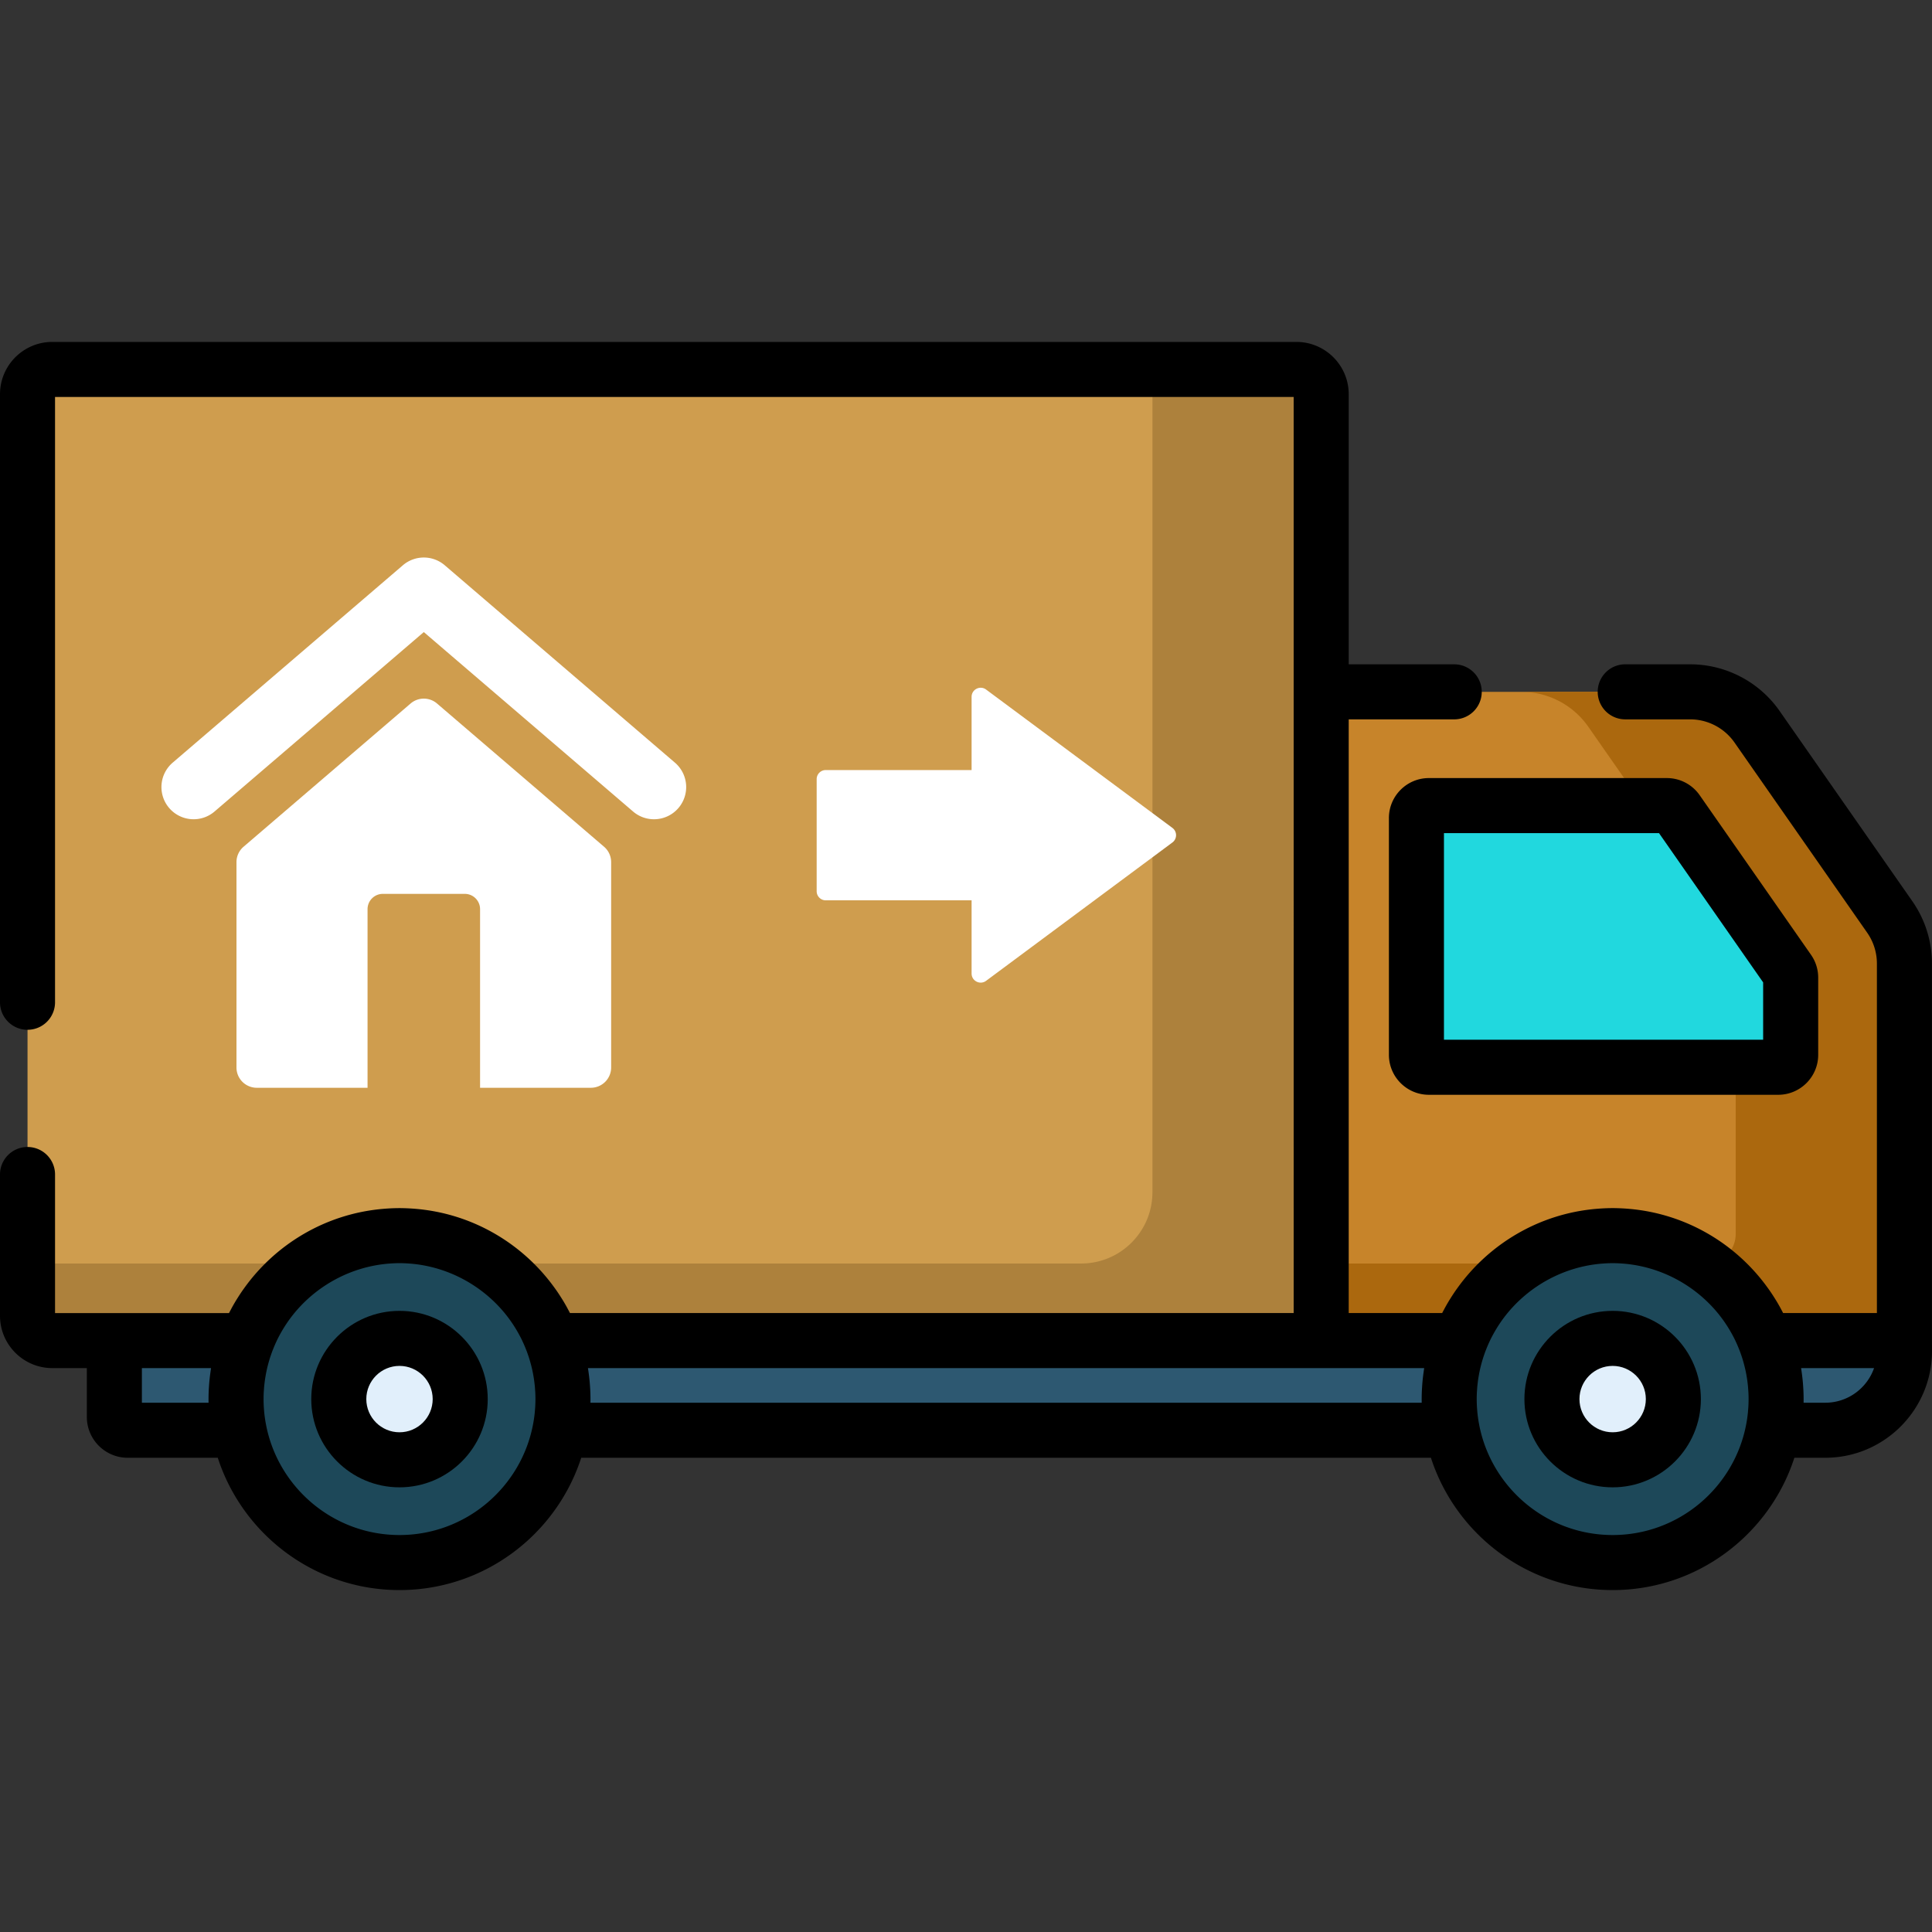
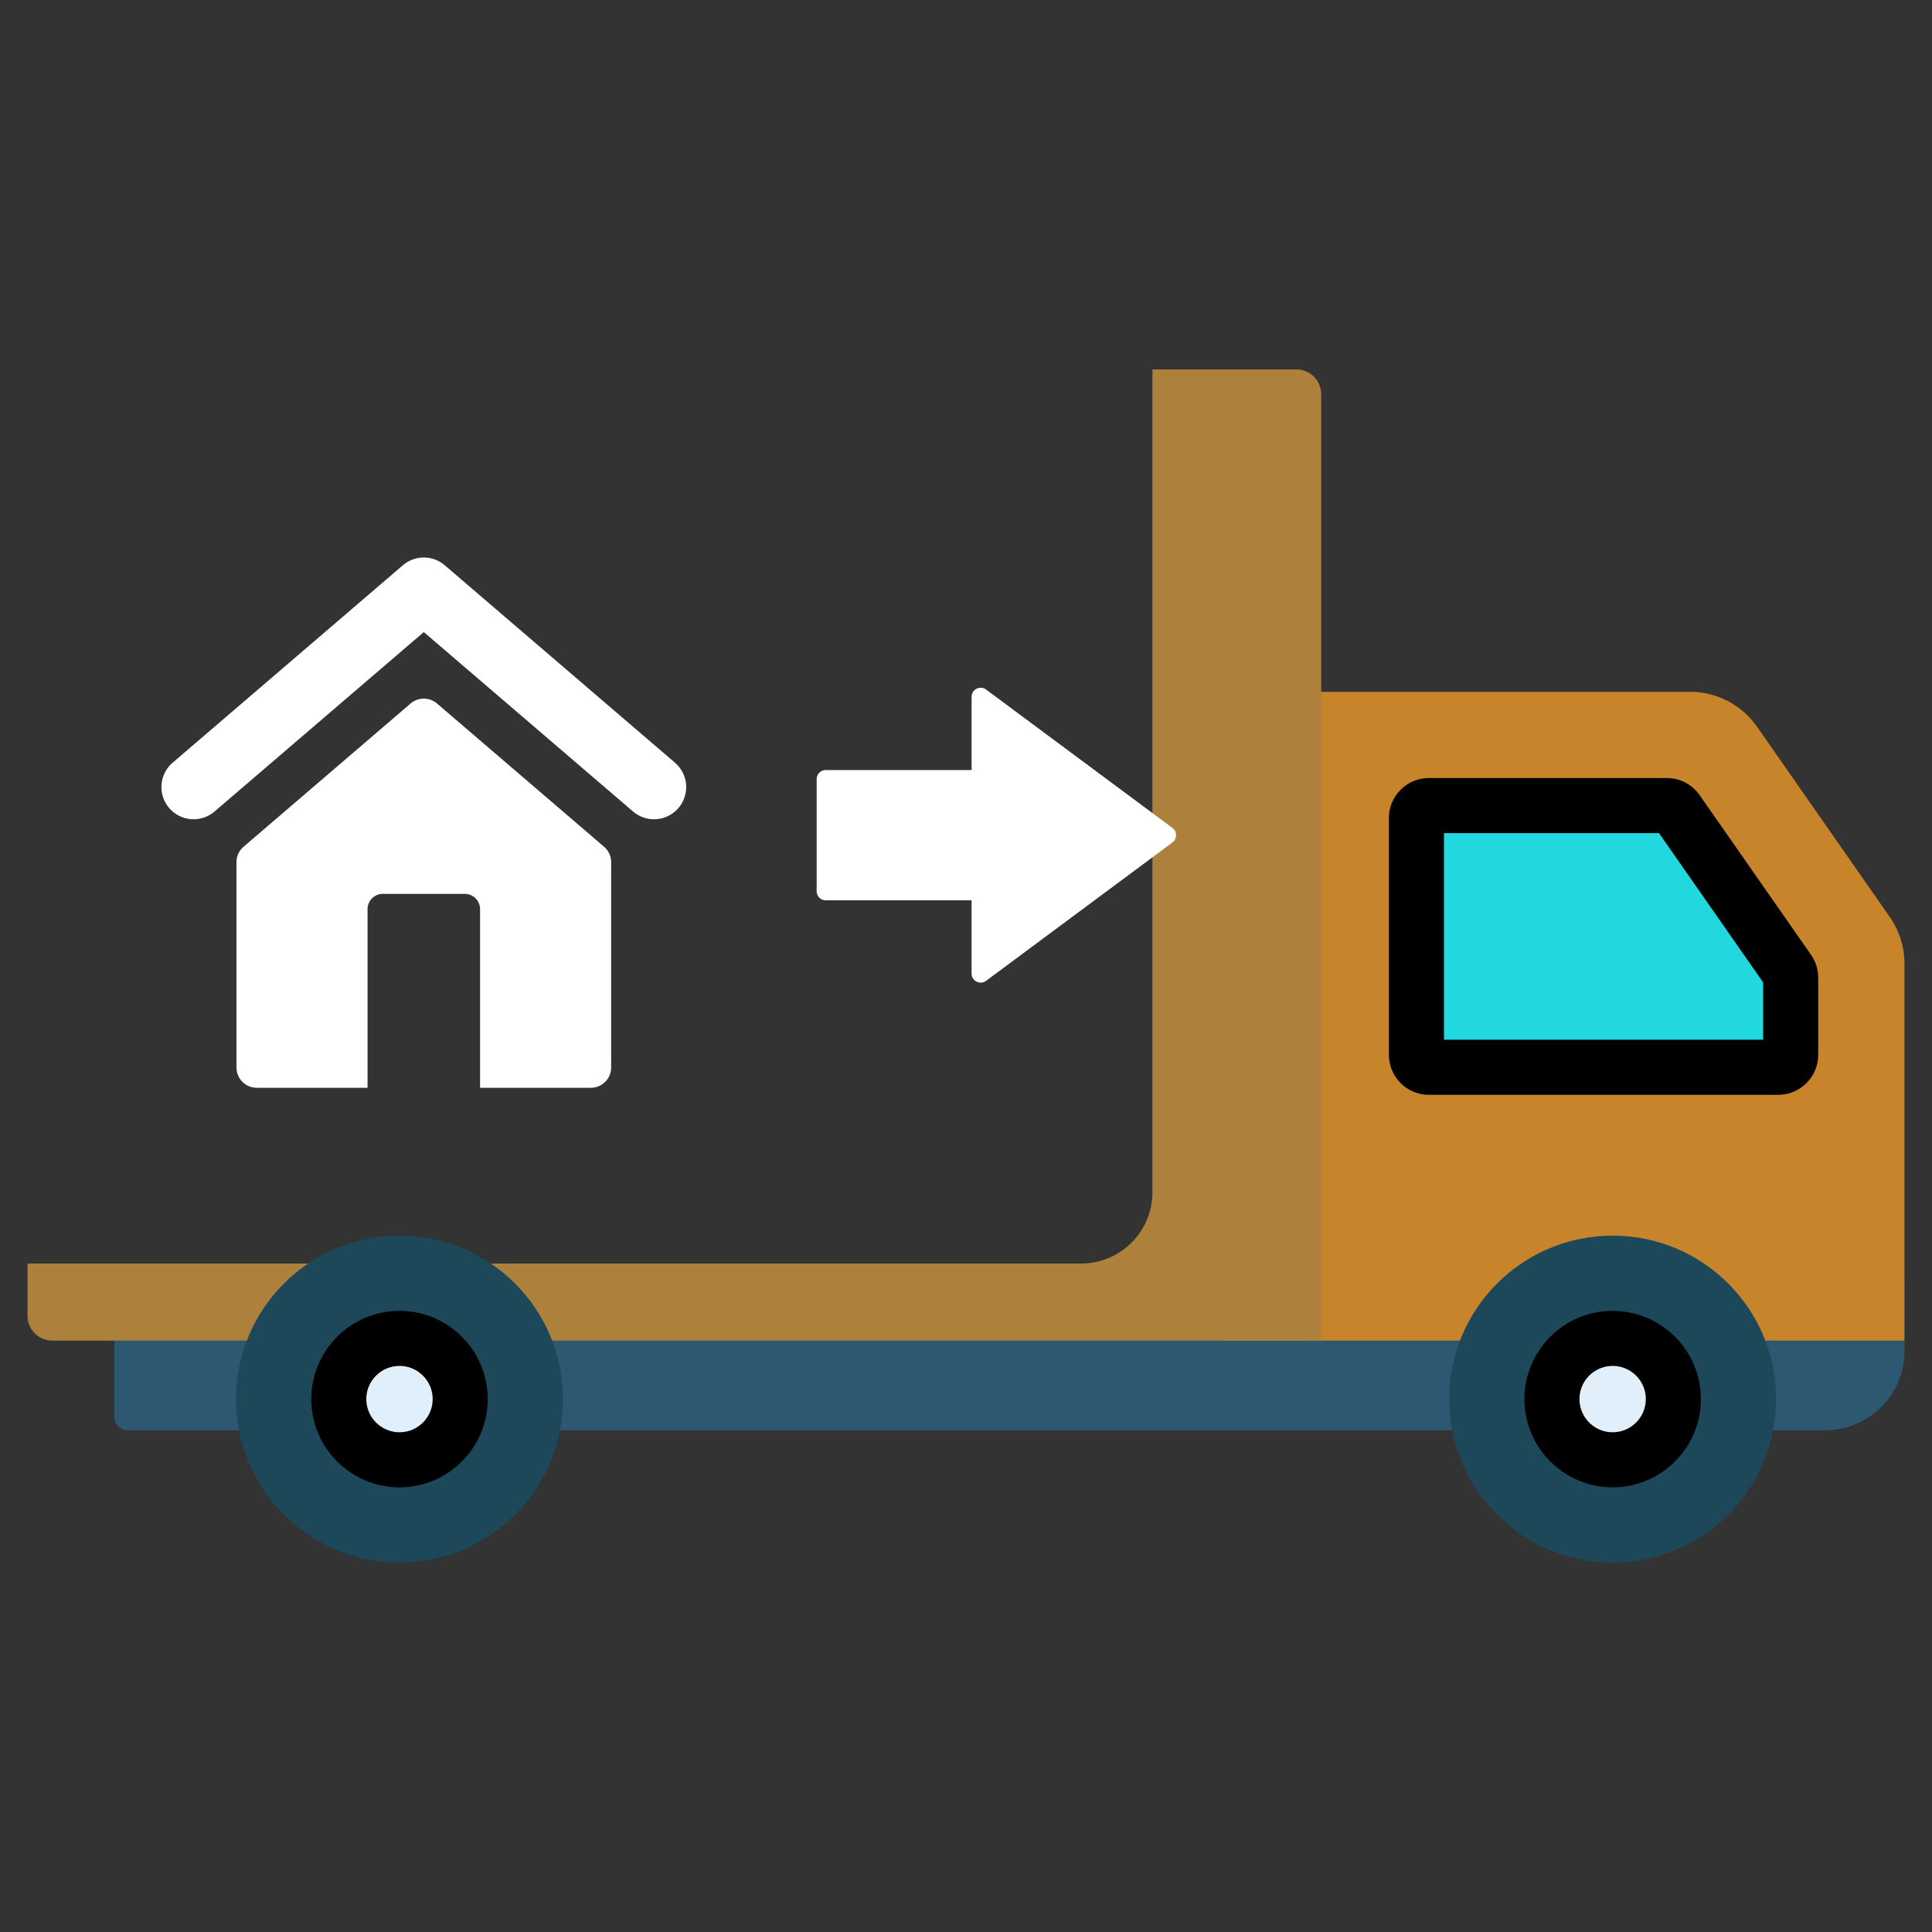
<svg xmlns="http://www.w3.org/2000/svg" version="1.1" width="512" height="512" x="0" y="0" viewBox="0 0 512 512" style="enable-background:new 0 0 512 512" xml:space="preserve" class="">
  <rect x="0" y="0" width="512" height="512" fill="#333333" stroke="none" />
  <g>
    <path d="M483.718 379.028H33.83a3.52 3.52 0 0 1-3.521-3.521v-37.97h474.398v20.503c0 11.591-9.397 20.988-20.989 20.988z" style="" fill="#2d5871" data-original="#2d5871" />
    <path d="M504.692 355.268H324.808V183.344h123.085a21.64 21.64 0 0 1 17.748 9.258l35.157 50.392a21.64 21.64 0 0 1 3.893 12.382l.001 99.892z" style="" fill="#c7842a" data-original="#ff4c4c" class="" opacity="1" />
-     <path d="m500.799 242.994-35.157-50.392a21.641 21.641 0 0 0-17.748-9.258h-44.721a21.64 21.64 0 0 1 17.748 9.258l35.157 50.392a21.64 21.64 0 0 1 3.893 12.382v71.697a7.772 7.772 0 0 1-7.772 7.772h-127.39v20.422h179.883V255.376c0-4.428-1.359-8.749-3.893-12.382z" style="" fill="#ab680e" data-original="#f33939" class="" opacity="1" />
    <path d="M375.369 279.539v-62.753a3.296 3.296 0 0 1 3.296-3.296h63.072c1.077 0 2.087.527 2.703 1.41l29.512 42.301c.386.553.593 1.211.593 1.886v20.452a3.296 3.296 0 0 1-3.296 3.296h-92.584a3.296 3.296 0 0 1-3.296-3.296z" style="" fill="#21d8de" data-original="#21d8de" class="" />
    <circle cx="427.37" cy="370.779" r="43.32" style="" fill="#1d4859" data-original="#1d4859" class="" />
    <path d="M427.368 386.864c-8.871 0-16.089-7.217-16.089-16.089 0-8.871 7.217-16.089 16.089-16.089s16.089 7.217 16.089 16.089c0 8.871-7.218 16.089-16.089 16.089z" style="" fill="#e1effb" data-original="#e1effb" />
-     <path d="M350.129 355.268H13.858a6.564 6.564 0 0 1-6.564-6.564V104.47a6.564 6.564 0 0 1 6.564-6.564h329.708a6.564 6.564 0 0 1 6.564 6.564v250.798h-.001z" style="" fill="#cf9d4e" data-original="#ffb125" class="" opacity="1" />
    <path d="M343.565 97.906h-38.157V315.94c0 10.442-8.465 18.906-18.906 18.906H7.293v13.858a6.564 6.564 0 0 0 6.564 6.564h336.272V104.47a6.564 6.564 0 0 0-6.564-6.564z" style="" fill="#ad813c" data-original="#ff901d" class="" opacity="1" />
    <path d="M173.314 217.111a8.482 8.482 0 0 1-5.545-2.054l-55.456-47.552-55.455 47.552a8.525 8.525 0 0 1-11.099-12.943l61.005-52.311a8.523 8.523 0 0 1 11.099 0l61.005 52.311a8.524 8.524 0 0 1 .922 12.021 8.503 8.503 0 0 1-6.476 2.976z" style="" fill="#ffffff" data-original="#ffffff" class="" />
    <path d="m160.082 224.395-44.265-37.956a5.382 5.382 0 0 0-7.006 0l-44.265 37.956a5.383 5.383 0 0 0-1.879 4.085v54.41a5.382 5.382 0 0 0 5.382 5.382h29.355V240.94a4.056 4.056 0 0 1 4.056-4.056h21.708a4.056 4.056 0 0 1 4.056 4.056v47.332h29.355a5.382 5.382 0 0 0 5.382-5.382v-54.41a5.388 5.388 0 0 0-1.879-4.085z" style="" fill="#ffffff" data-original="#ffffff" class="" />
    <circle cx="105.87" cy="370.779" r="43.32" style="" fill="#1d4859" data-original="#1d4859" class="" />
    <path d="M105.871 386.864c-8.872 0-16.089-7.217-16.089-16.089 0-8.871 7.217-16.089 16.089-16.089s16.089 7.217 16.089 16.089c.001 8.871-7.217 16.089-16.089 16.089z" style="" fill="#e1effb" data-original="#e1effb" />
    <path d="m261.329 259.928 49.367-36.66a2.409 2.409 0 0 0 0-3.868l-49.367-36.66c-1.59-1.18-3.846-.046-3.846 1.934v19.397h-38.649a2.409 2.409 0 0 0-2.409 2.409v29.708a2.409 2.409 0 0 0 2.409 2.409h38.649v19.397c0 1.98 2.256 3.114 3.846 1.934z" style="" fill="#ffffff" data-original="#ffffff" class="" />
    <path d="M368.076 216.787v62.752c0 5.84 4.751 10.59 10.59 10.59h92.584c5.839 0 10.59-4.75 10.59-10.59v-20.451c0-2.18-.66-4.276-1.905-6.059l-29.51-42.299a10.594 10.594 0 0 0-8.687-4.533h-63.072c-5.839 0-10.59 4.75-10.59 10.59zm14.587 3.997h56.989l27.6 39.56v15.198h-84.589v-54.758z" fill="#000000" opacity="1" data-original="#000000" class="" />
-     <path d="M511.985 355.228v-99.851c0-5.952-1.8-11.677-5.205-16.556l-35.157-50.392a28.952 28.952 0 0 0-23.73-12.379h-17.192a7.293 7.293 0 1 0 0 14.586h17.192c4.687 0 9.085 2.294 11.767 6.138l35.158 50.393a14.275 14.275 0 0 1 2.58 8.209v92.596h-24.851c-.177-.35-.364-.693-.549-1.037-.065-.12-.126-.242-.192-.362a49.63 49.63 0 0 0-1.066-1.851c-.124-.206-.255-.408-.382-.613a50.125 50.125 0 0 0-1.301-1.988c-.167-.241-.338-.477-.508-.714-8.378-11.715-21.615-19.719-36.747-21.04a49.539 49.539 0 0 0-2.183-.149c-.748-.034-1.498-.057-2.251-.057a49.546 49.546 0 0 0-3.042.1c-.465.029-.929.065-1.392.106-15.134 1.321-28.372 9.327-36.75 21.045-.169.235-.339.47-.504.708a55.07 55.07 0 0 0-1.301 1.987c-.128.206-.259.409-.385.617a51.01 51.01 0 0 0-1.065 1.85c-.065.12-.127.242-.192.362-.185.344-.372.688-.549 1.037h-24.765V190.638h27.962a7.293 7.293 0 1 0 0-14.586h-27.962v-71.581c0-7.641-6.217-13.858-13.858-13.858H13.858C6.217 90.612 0 96.829 0 104.47v161.144a7.293 7.293 0 1 0 14.586 0V105.199h328.249V347.974H151.051c-.172-.34-.354-.673-.534-1.008-.071-.133-.14-.268-.212-.401a49.357 49.357 0 0 0-1.054-1.831c-.132-.218-.269-.432-.404-.648a52.547 52.547 0 0 0-1.294-1.975c-.155-.224-.315-.444-.473-.664-8.377-11.736-21.626-19.756-36.775-21.078a49.253 49.253 0 0 0-2.183-.149c-.748-.034-1.498-.057-2.251-.057a49.546 49.546 0 0 0-3.042.1c-.465.029-.929.065-1.392.106-15.144 1.322-28.39 9.337-36.767 21.067-.162.226-.325.45-.483.679a50.88 50.88 0 0 0-1.295 1.977c-.133.214-.27.426-.4.642a49.461 49.461 0 0 0-1.055 1.833c-.072.131-.14.265-.211.398-.18.336-.362.67-.535 1.011H14.587v-36.719c0-4.028-3.265-7.293-7.293-7.293S0 307.226 0 311.255v37.448c0 7.641 6.217 13.858 13.858 13.858h9.157v12.946c0 5.963 4.851 10.815 10.815 10.815h23.883c6.577 20.322 25.674 35.065 48.158 35.065s41.581-14.742 48.158-35.065h225.18c6.577 20.322 25.674 35.065 48.158 35.065s41.581-14.742 48.158-35.065h8.192c15.595-.001 28.283-12.688 28.283-28.323l-.015-2.771zm-456.096 7.6c-.043.27-.078.542-.116.813a50.151 50.151 0 0 0-.283 2.39c-.051.54-.091 1.082-.124 1.625-.015.248-.034.495-.045.744a50.69 50.69 0 0 0-.051 3.334H37.602v-9.174h18.325c-.015.089-.024.179-.038.268zm85.963 9.699c-.022.446-.058.893-.097 1.339-.011.124-.017.25-.028.374-.05.518-.114 1.036-.187 1.554-.007.053-.013.108-.021.161-.071.489-.156.976-.247 1.463-3.128 16.7-17.806 29.381-35.4 29.381s-32.273-12.681-35.4-29.381a36.595 36.595 0 0 1-.247-1.463c-.008-.053-.013-.108-.021-.161a35.766 35.766 0 0 1-.187-1.554c-.012-.124-.018-.249-.028-.374a35.587 35.587 0 0 1-.097-1.339 35.386 35.386 0 0 1 .001-3.512c.01-.199.028-.397.041-.596.025-.382.05-.763.087-1.142.023-.241.054-.48.083-.721.039-.332.079-.664.127-.994.038-.262.082-.522.126-.782.051-.302.103-.603.161-.902a36.47 36.47 0 0 1 .588-2.523c.069-.256.143-.51.217-.764.087-.294.175-.587.27-.88.082-.253.169-.504.256-.754.097-.28.195-.559.299-.837.063-.167.131-.332.197-.498.279-.71.577-1.409.898-2.094.039-.084.075-.17.115-.253a35.47 35.47 0 0 1 1.374-2.578 35.768 35.768 0 0 1 2.917-4.271c6.131-7.692 15.284-12.707 25.256-13.546.146-.012.291-.023.438-.033.839-.06 1.682-.099 2.531-.099s1.692.039 2.531.099l.438.033c9.971.839 19.125 5.854 25.256 13.546l.002.003a35.768 35.768 0 0 1 3.16 4.693c.398.703.777 1.419 1.128 2.153.04.083.075.169.115.253.321.685.62 1.384.898 2.094.065.166.134.331.197.498.104.278.202.557.299.837.087.251.174.501.256.754a38.804 38.804 0 0 1 .711 2.513 38.247 38.247 0 0 1 .364 1.654c.058.299.111.6.161.902.044.26.088.521.126.782.048.33.088.662.127.994.028.24.059.48.083.721.037.378.062.76.087 1.142.013.199.031.397.041.596.028.583.045 1.169.045 1.759a40.716 40.716 0 0 1-.047 1.753zm235.533-9.699c-.043.269-.078.541-.116.812a49.824 49.824 0 0 0-.283 2.389 48.892 48.892 0 0 0-.124 1.628c-.015.247-.034.494-.045.742a50.733 50.733 0 0 0-.051 3.335H156.473c.006-.32.01-.64.01-.96 0-.794-.024-1.585-.06-2.374-.012-.249-.03-.496-.045-.744a48.712 48.712 0 0 0-.407-4.015c-.038-.271-.074-.543-.116-.813-.014-.089-.024-.178-.038-.267h221.607c-.015.089-.025.178-.039.267zm85.963 9.699c-.022.446-.058.893-.097 1.339-.011.124-.017.25-.028.374-.05.518-.114 1.036-.187 1.554-.008.053-.013.108-.021.161-.071.489-.156.976-.247 1.463-3.127 16.7-17.806 29.381-35.4 29.381-17.589 0-32.266-12.675-35.398-29.369-.092-.49-.177-.98-.248-1.472-.008-.059-.014-.118-.023-.177a36.38 36.38 0 0 1-.185-1.537c-.013-.133-.019-.268-.031-.401a34.218 34.218 0 0 1-.095-1.313 36.466 36.466 0 0 1-.045-1.754c0-.59.016-1.176.045-1.759.01-.199.028-.397.041-.595.025-.382.05-.764.087-1.143.023-.24.054-.479.082-.718.039-.334.079-.667.127-.997.038-.259.082-.517.125-.775.051-.305.104-.61.163-.912.053-.273.111-.545.171-.817a34.248 34.248 0 0 1 .638-2.48 32.233 32.233 0 0 1 .529-1.642c.093-.268.187-.536.287-.802.066-.176.138-.35.207-.524a35.54 35.54 0 0 1 .884-2.06c.043-.093.083-.188.127-.28a36.087 36.087 0 0 1 1.375-2.58 35.88 35.88 0 0 1 2.903-4.251l.014-.018c6.131-7.688 15.282-12.701 25.251-13.54l.438-.033c.839-.06 1.682-.099 2.531-.099s1.692.039 2.531.099l.438.033c9.969.839 19.119 5.852 25.25 13.54l.015.019a35.85 35.85 0 0 1 3.158 4.693c.395.698.771 1.408 1.12 2.137.044.092.083.187.127.28.316.674.609 1.362.884 2.06.069.175.141.348.207.524.1.266.193.534.287.802.092.262.182.525.268.789a37.65 37.65 0 0 1 1.07 4.146c.059.304.113.611.164.918.043.256.087.513.124.77.049.333.089.669.128 1.005.028.237.058.473.081.71.037.382.063.766.088 1.151.013.196.031.392.04.589.028.583.045 1.17.045 1.76-.001.586-.017 1.17-.045 1.751zm20.369-.792h-5.748c.006-.32.009-.64.009-.96 0-.794-.024-1.586-.06-2.375-.012-.248-.03-.495-.045-.742a48.892 48.892 0 0 0-.407-4.017c-.038-.271-.074-.543-.116-.812-.014-.089-.024-.178-.038-.267h19.334c-1.872 5.336-6.96 9.173-12.929 9.173z" fill="#000000" opacity="1" data-original="#000000" class="" />
    <path d="M427.368 347.392c-12.893 0-23.382 10.489-23.382 23.383 0 12.894 10.489 23.383 23.382 23.383s23.383-10.489 23.383-23.383c-.001-12.894-10.49-23.383-23.383-23.383zm0 32.178c-4.85 0-8.795-3.946-8.795-8.796s3.945-8.796 8.795-8.796 8.796 3.946 8.796 8.796c-.001 4.85-3.947 8.796-8.796 8.796zM105.871 347.392c-12.893 0-23.383 10.489-23.383 23.383 0 12.894 10.49 23.383 23.383 23.383s23.383-10.489 23.383-23.383c0-12.894-10.49-23.383-23.383-23.383zm0 32.178c-4.85 0-8.796-3.946-8.796-8.796s3.946-8.796 8.796-8.796 8.796 3.946 8.796 8.796-3.946 8.796-8.796 8.796z" fill="#000000" opacity="1" data-original="#000000" class="" />
  </g>
</svg>